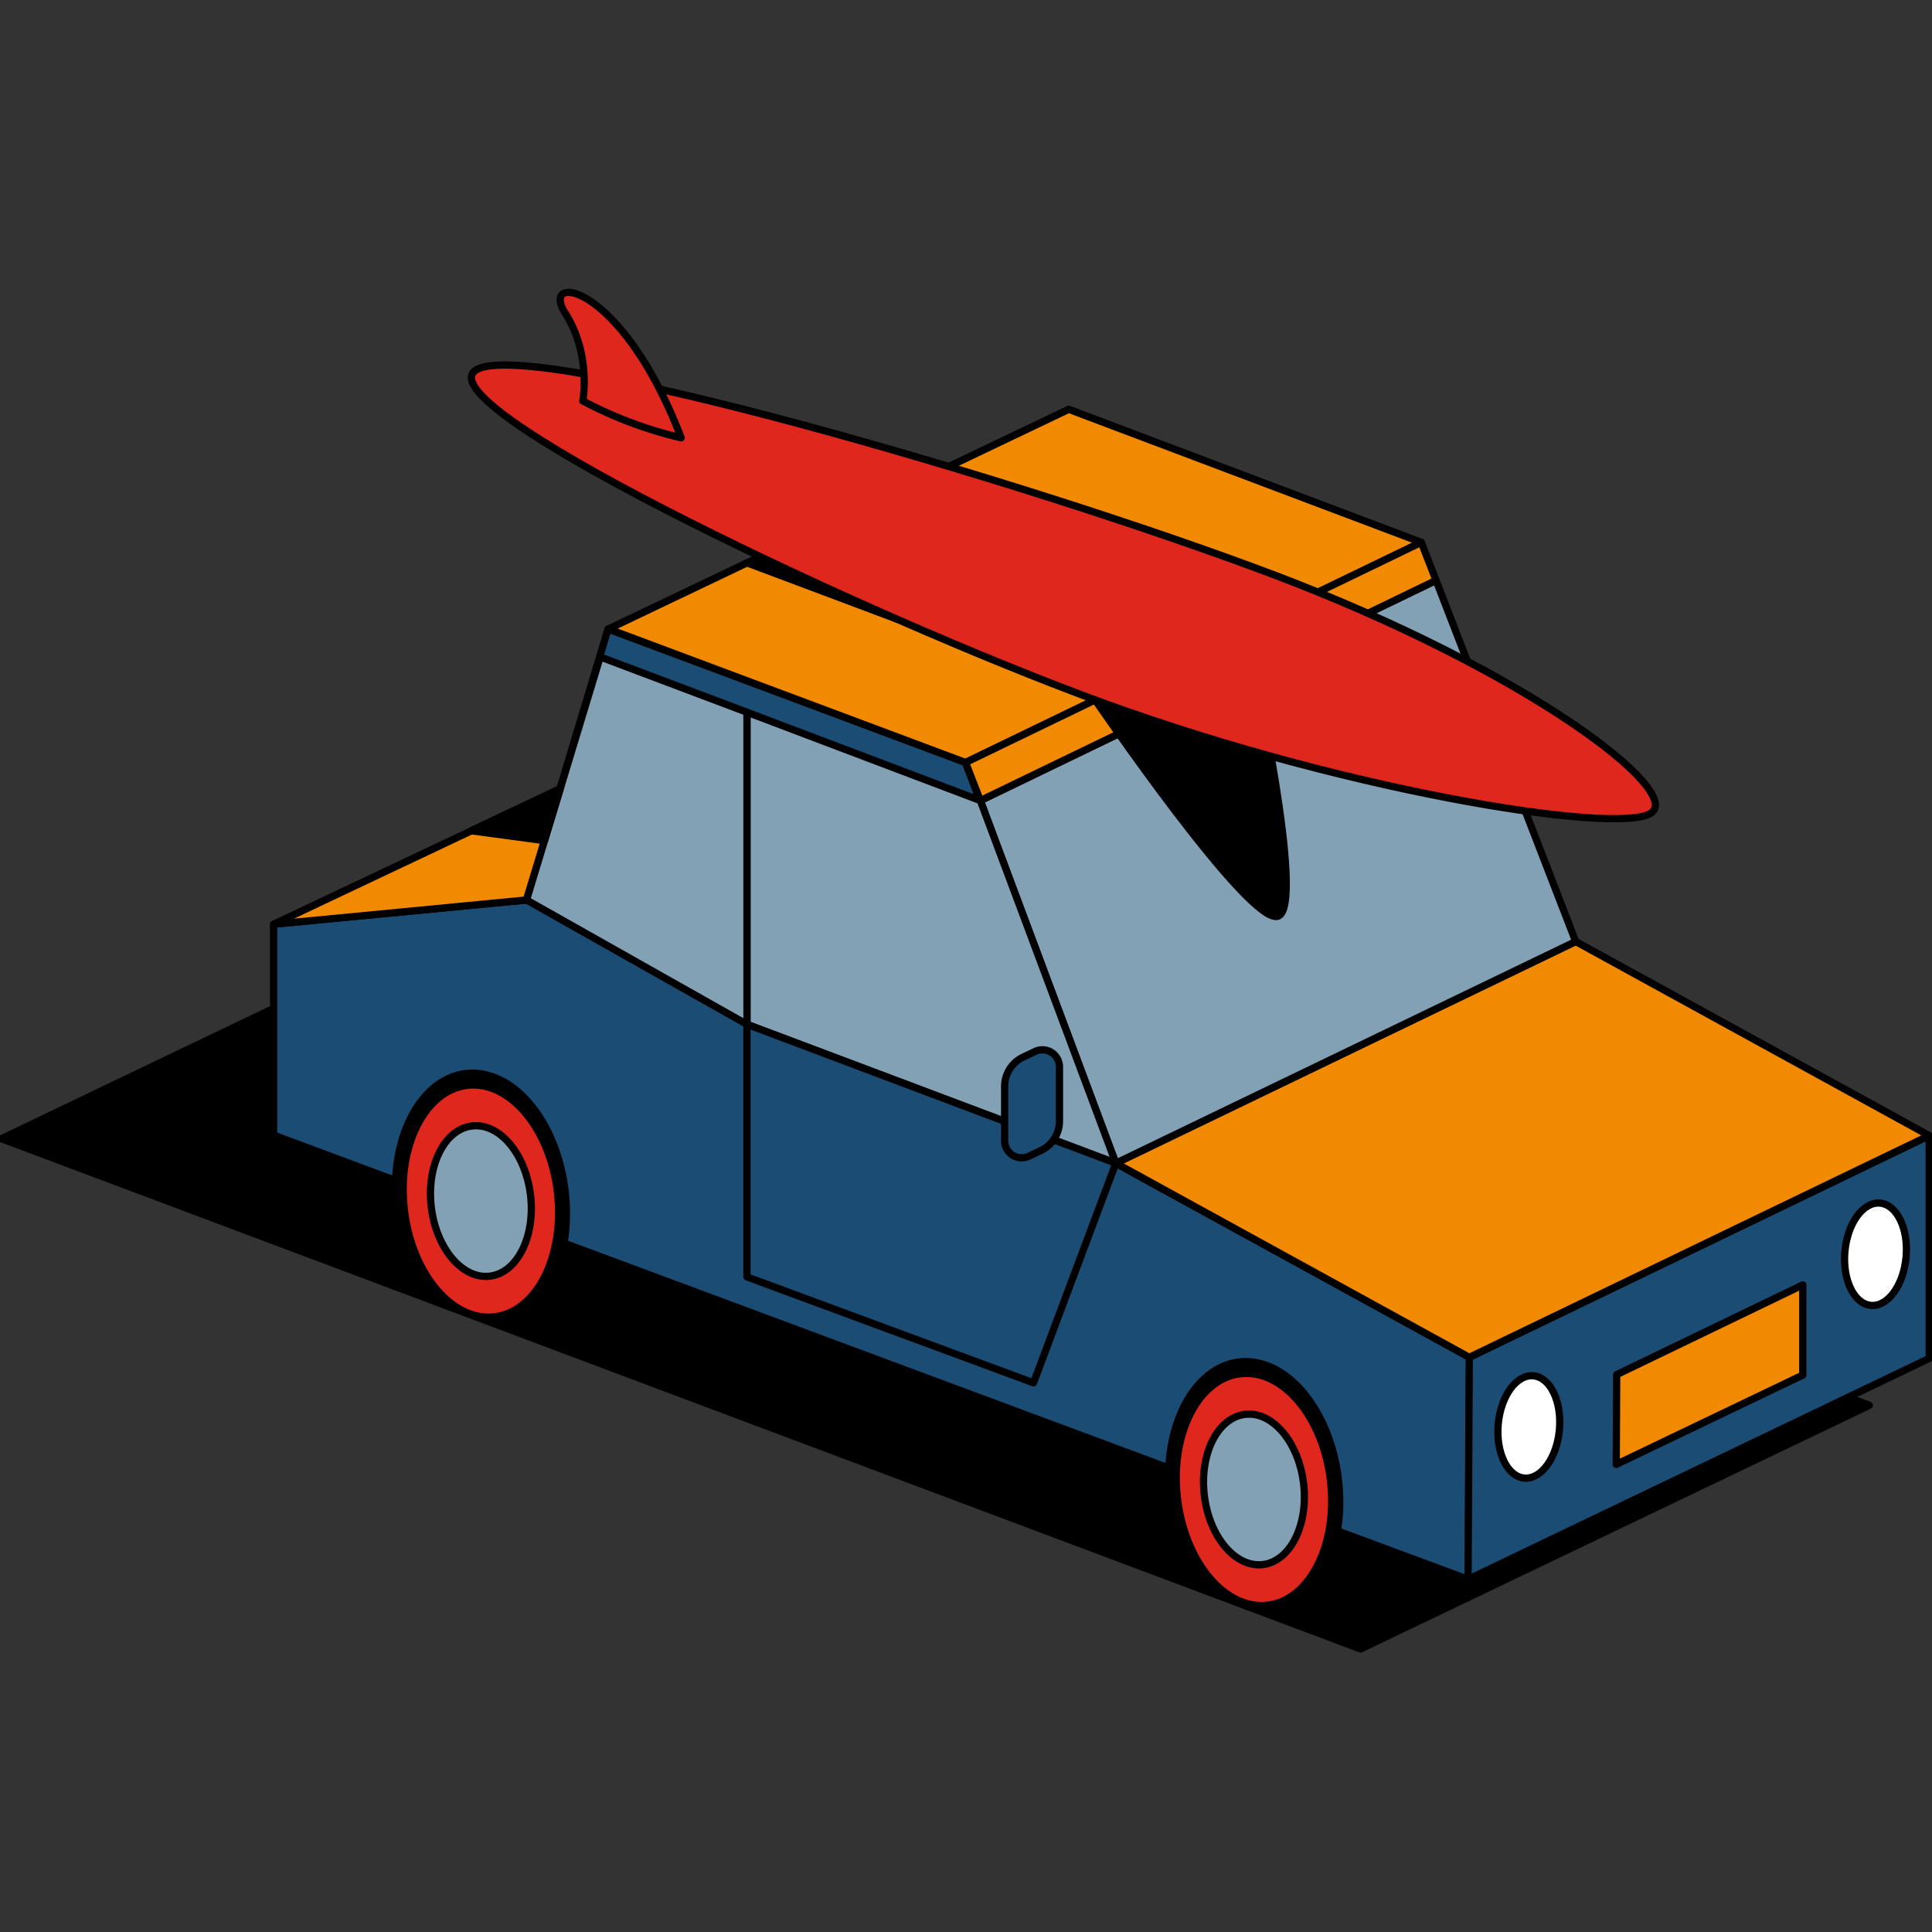
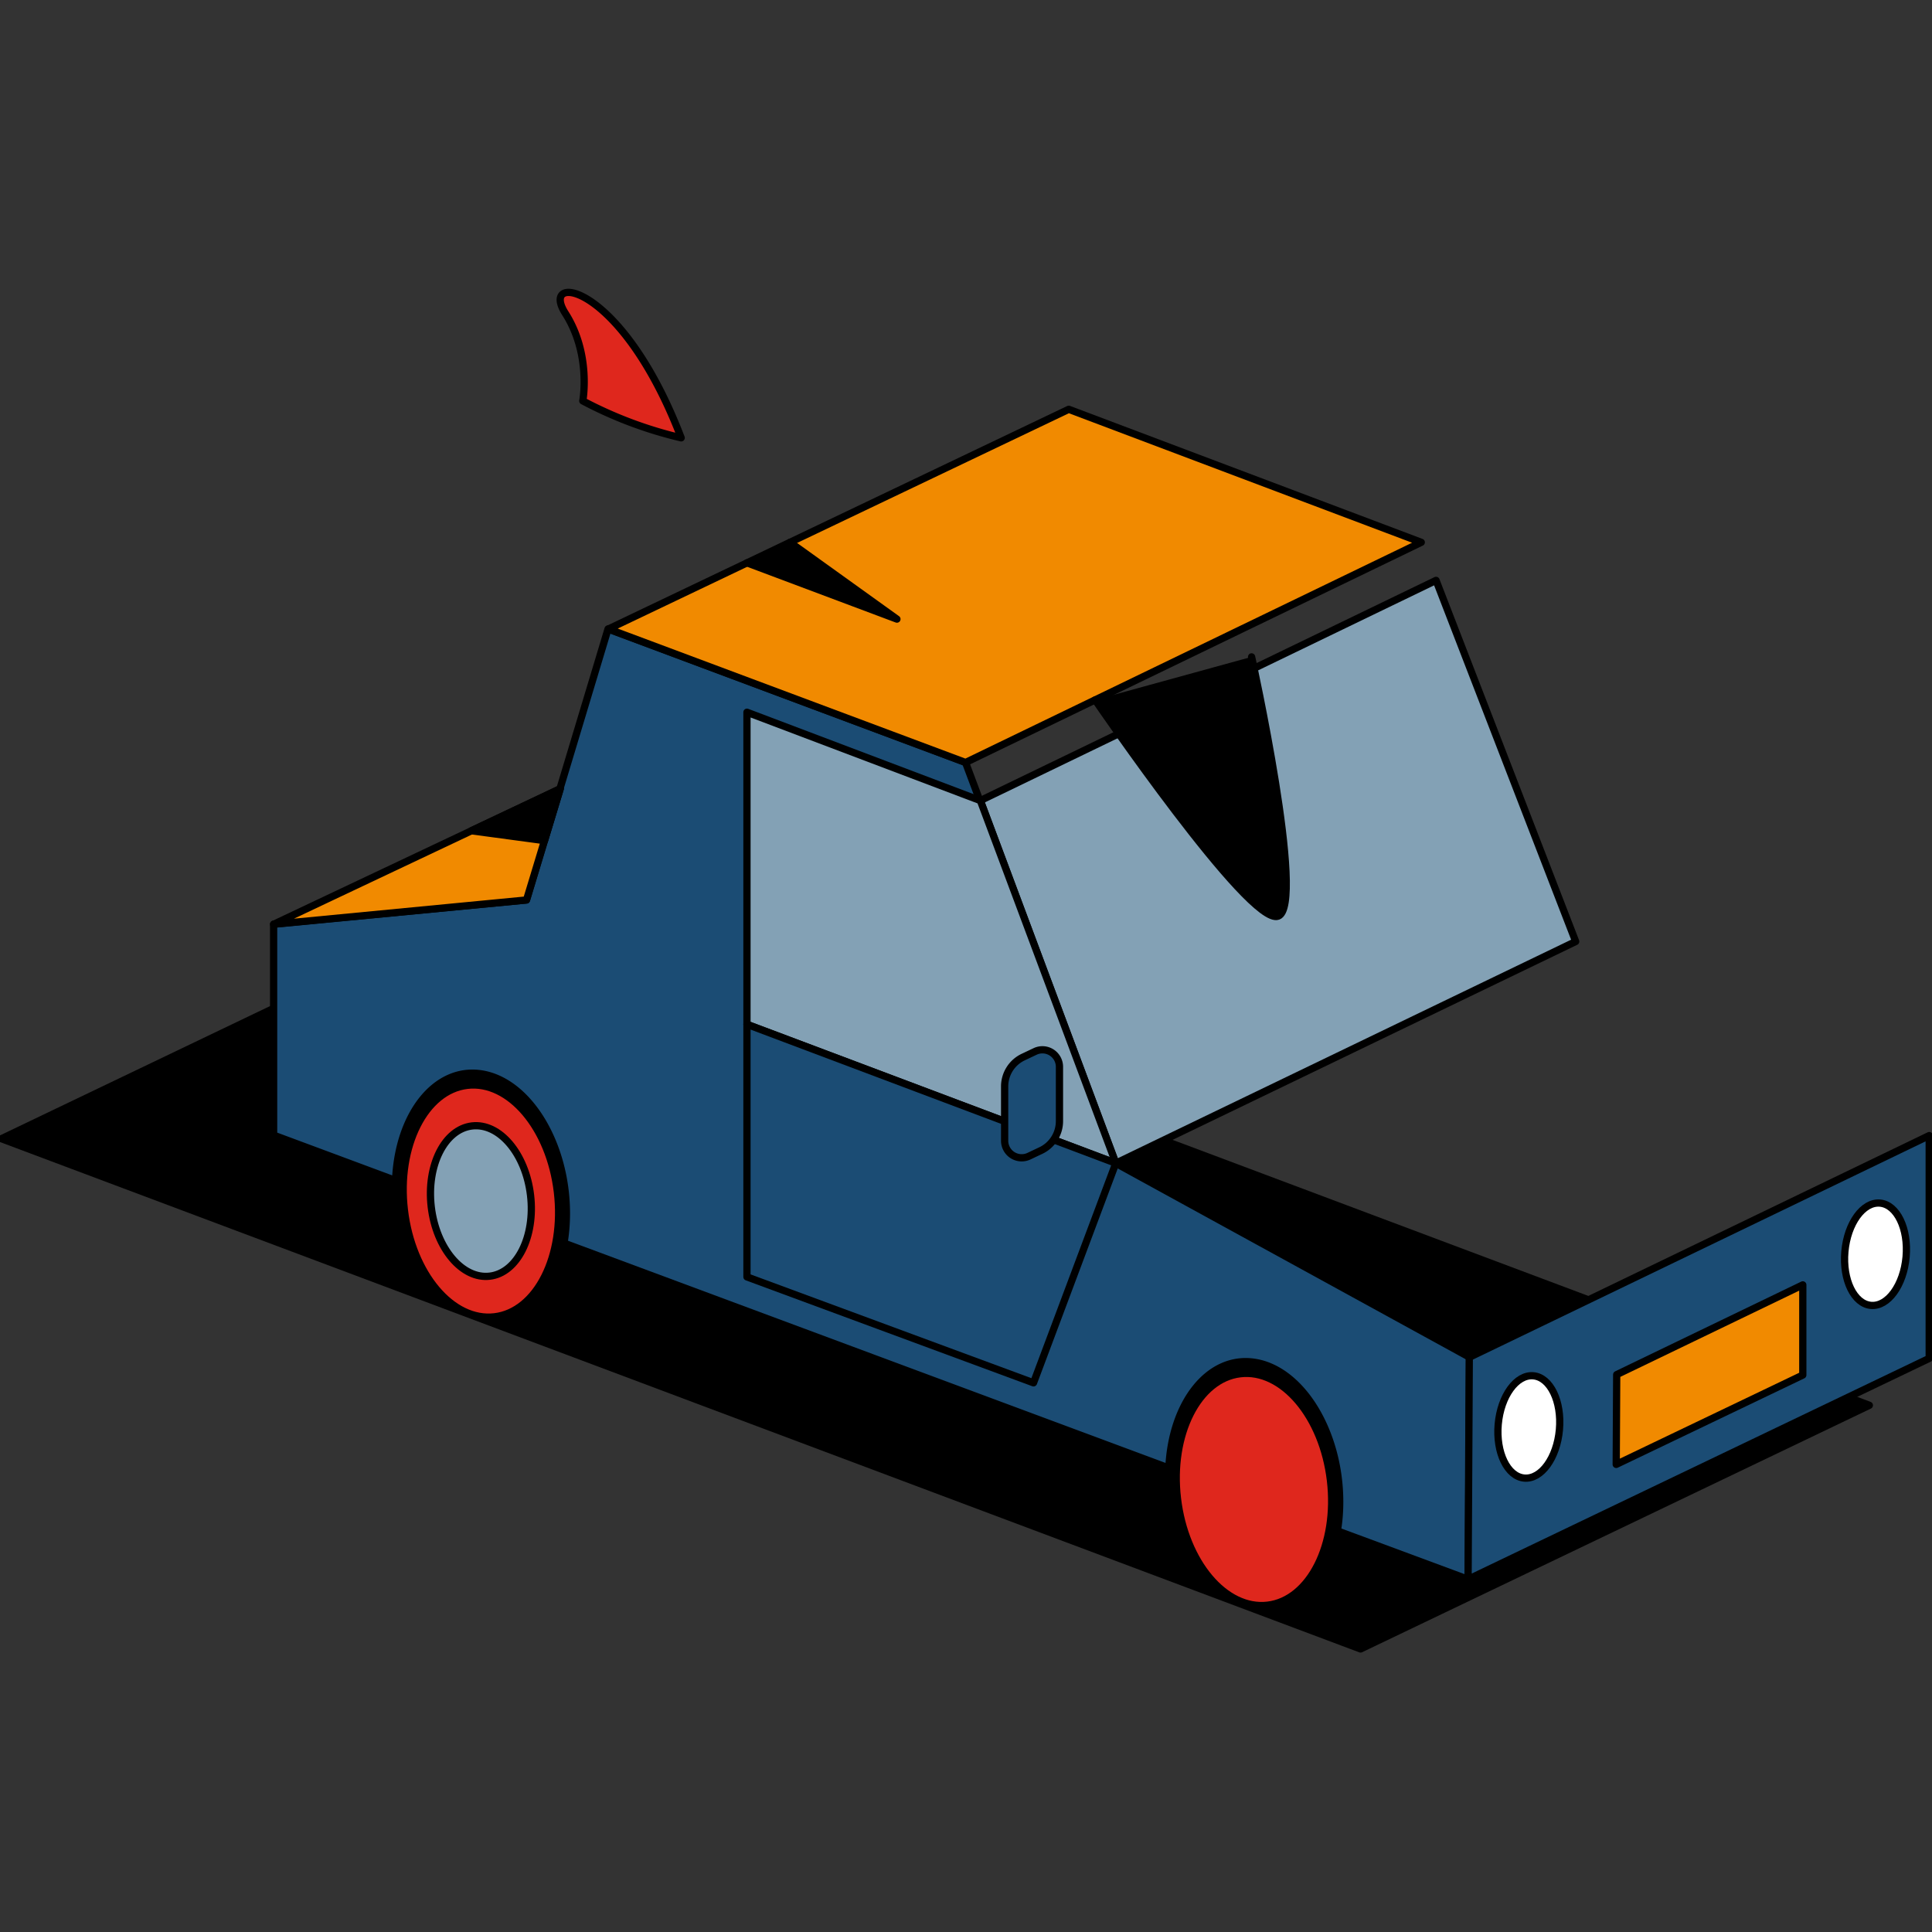
<svg xmlns="http://www.w3.org/2000/svg" viewBox="0 0 400 400">
  <rect x="0" y="0" width="400" height="400" fill="#333333" stroke="none" />
  <defs>
    <style>.cls-1,.cls-2,.cls-3,.cls-4,.cls-5,.cls-6{stroke:#000;stroke-linecap:round;stroke-linejoin:round;stroke-width:1.5px;}.cls-2{fill:#1b4c74;}.cls-3{fill:#df271d;}.cls-4{fill:#83a1b5;}.cls-5{fill:#f18a00;}.cls-6{fill:#fff;}</style>
  </defs>
  <g id="Layer_4" data-name="Layer 4">
    <polygon class="cls-1" points="0.3 235.76 281.69 341.4 387.03 290.95 105.64 185.31 0.3 235.76" />
    <path class="cls-2" d="M231,240.83l-31.11-83-74-27.61L109,186.33l-52.35,5v43.69l25.25,9.39c.56-13.69,8.25-23.48,17.67-22.09,9.77,1.44,17.7,14.38,17.7,28.91a37.79,37.79,0,0,1-.5,6.14L242,303.94c.63-13.59,8.29-23.28,17.66-21.9,9.78,1.44,17.71,14.39,17.71,28.91a36.8,36.8,0,0,1-.48,6L304,327l.25-46Z" />
    <ellipse class="cls-3" cx="99.58" cy="248.66" rx="15.95" ry="24.13" transform="translate(-28.47 13.39) rotate(-6.73)" />
    <ellipse class="cls-4" cx="99.58" cy="248.66" rx="10.35" ry="15.66" transform="translate(-28.47 13.39) rotate(-6.73)" />
    <ellipse class="cls-3" cx="259.64" cy="308.35" rx="15.95" ry="24.13" transform="translate(-34.37 32.58) rotate(-6.73)" />
-     <ellipse class="cls-4" cx="259.64" cy="308.35" rx="10.35" ry="15.66" transform="translate(-34.37 32.58) rotate(-6.73)" />
    <polygon class="cls-2" points="303.95 326.98 399.42 281.24 399.42 235.11 304.2 281.02 303.95 326.98" />
    <polygon class="cls-5" points="334.62 303.19 373.25 284.69 373.25 266.02 334.72 284.6 334.62 303.19" />
-     <polygon class="cls-5" points="231.02 240.83 304.2 281.02 399.42 235.11 326.23 194.93 231.02 240.83" />
    <polygon class="cls-4" points="326.23 194.93 297.32 120.16 202.97 165.75 231.02 240.83 326.23 194.93" />
    <polygon class="cls-5" points="294.26 112.28 221.27 84.74 125.98 130.22 199.91 157.87 294.26 112.28" />
    <polyline class="cls-1" points="154.65 116.53 185.7 128.18 163.56 112.28" />
-     <polygon class="cls-5" points="297.32 120.16 294.26 112.28 199.91 157.87 202.97 165.75 297.32 120.16" />
    <polygon class="cls-4" points="202.97 165.75 154.65 147.46 154.65 212.08 231.02 240.83 202.97 165.75" />
    <ellipse class="cls-6" cx="316.52" cy="295.42" rx="10.63" ry="6.36" transform="translate(-5.76 584.55) rotate(-84.92)" />
    <ellipse class="cls-6" cx="388.28" cy="259.67" rx="10.63" ry="6.36" transform="translate(95.27 623.44) rotate(-84.92)" />
    <polygon class="cls-2" points="154.65 212.08 154.65 264.37 213.98 286.3 231.02 240.83 154.65 212.08" />
    <path class="cls-2" d="M215.47,238.22,213,239.39a3.53,3.53,0,0,1-5-3.19V224.93a6.72,6.72,0,0,1,3.86-6.08l2.49-1.18a3.53,3.53,0,0,1,5,3.19v11.27A6.74,6.74,0,0,1,215.47,238.22Z" />
    <polygon class="cls-5" points="56.66 191.36 115.99 163.3 109.01 186.33 56.66 191.36" />
-     <polygon class="cls-4" points="154.65 147.46 124.27 136.01 109.01 186.33 154.65 212.08 154.65 147.46" />
    <path class="cls-1" d="M226.74,144.91s31.94,46.85,37.86,44.78S259.13,136,259.13,136" />
-     <path class="cls-3" d="M223.82,143.82C171.7,124.15,87.56,83.46,98.58,76.59S211.61,99.3,263.73,119s85.24,44.91,78,49.4S275.94,163.49,223.82,143.82Z" />
    <path class="cls-3" d="M120.66,83s1.81-9.63-3.63-18.15,11.59-6.58,24,25.8A85,85,0,0,1,120.66,83Z" />
    <polygon class="cls-1" points="97.59 172 112.73 174.04 115.99 163.3 97.59 172" />
  </g>
</svg>